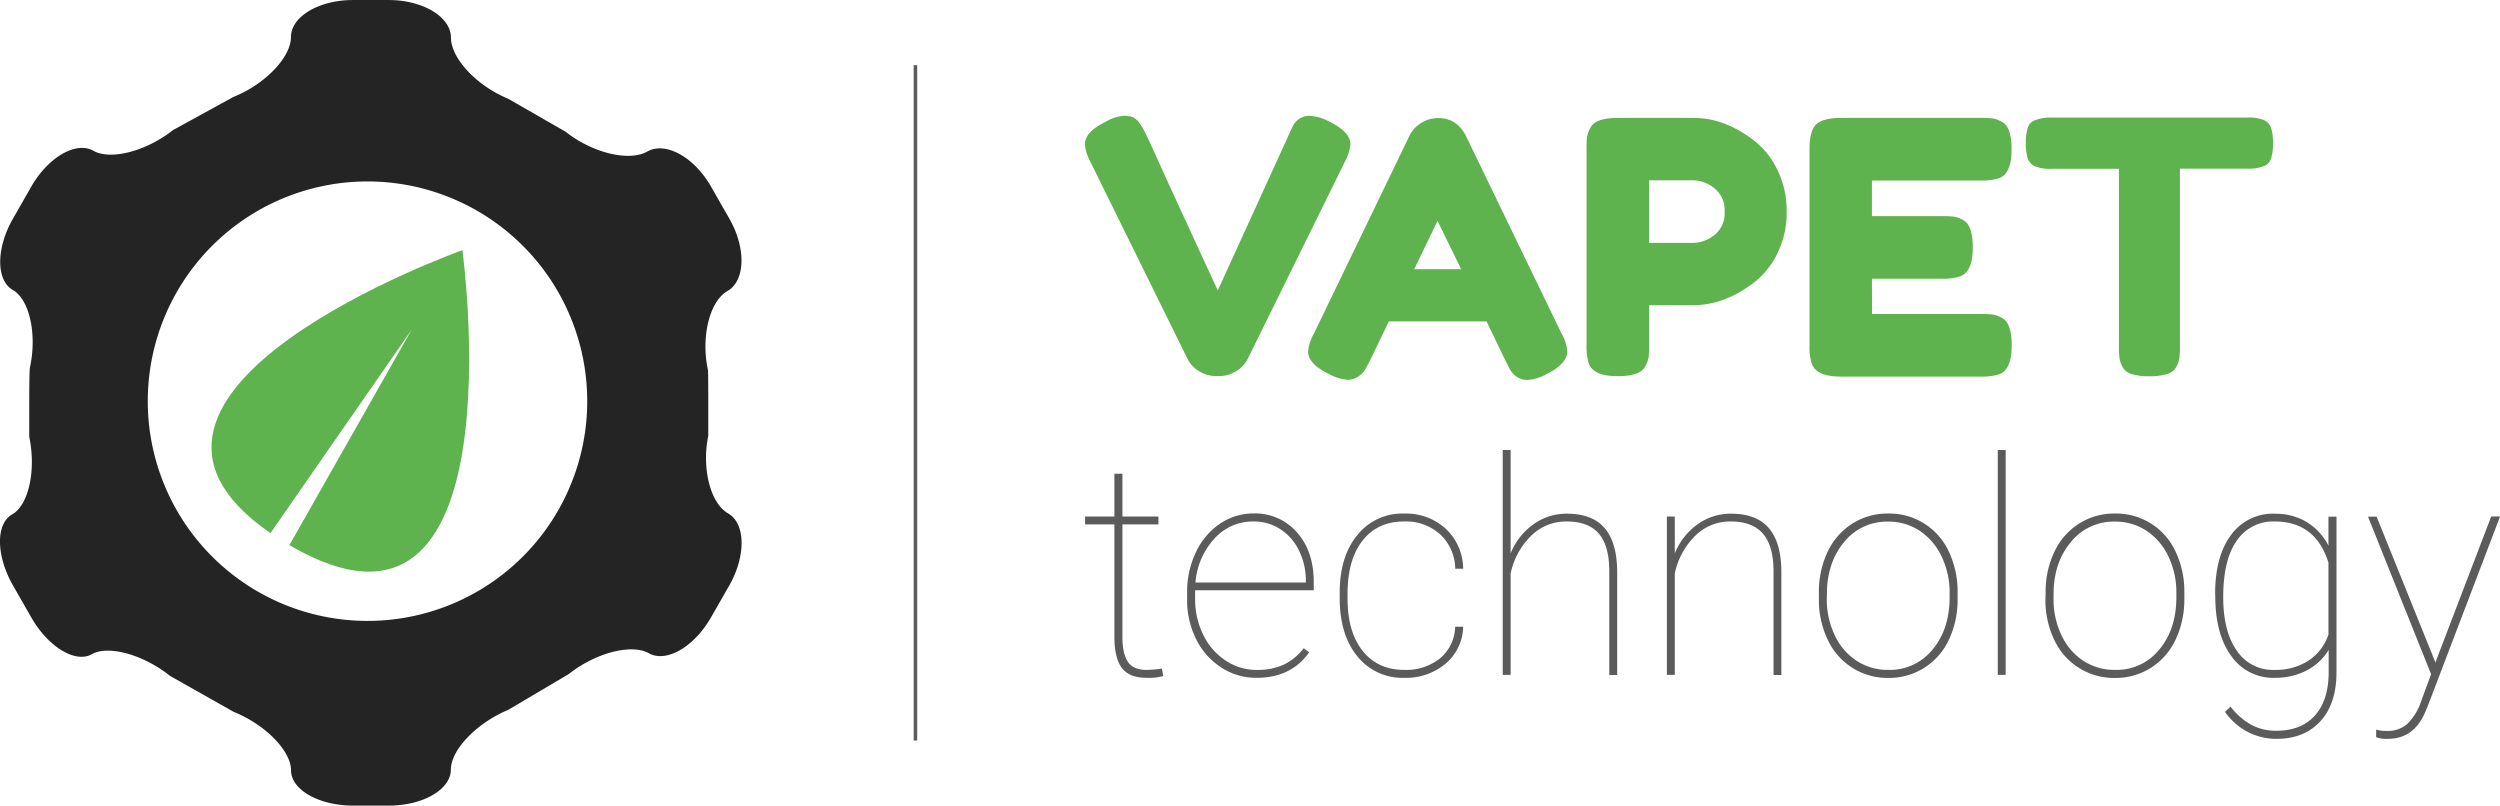
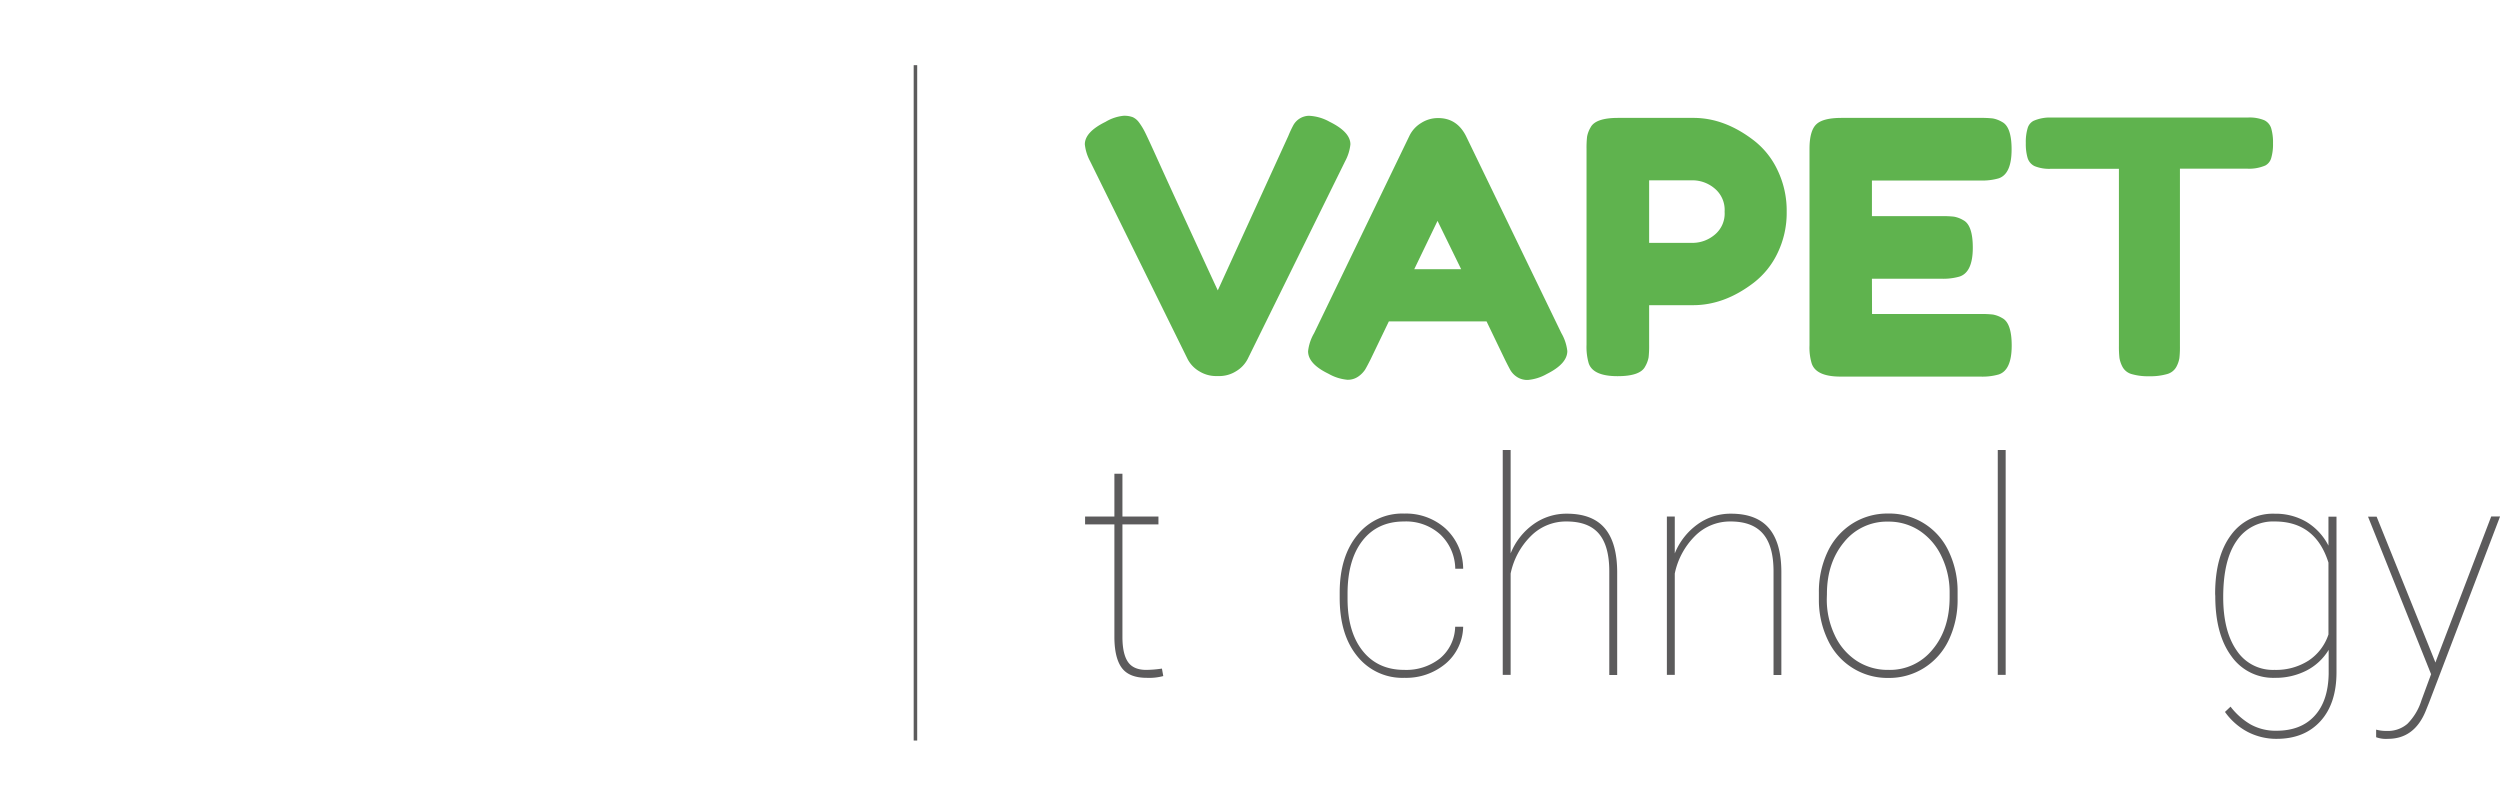
<svg xmlns="http://www.w3.org/2000/svg" width="250.06mm" height="80.59mm" viewBox="0 0 708.84 228.43">
  <defs>
    <style>.cls-1,.cls-4{fill:none;}.cls-2{fill:#5fb34e;}.cls-3{fill:#5c5b5c;}.cls-4{stroke:#5c5b5c;stroke-miterlimit:10;}.cls-5{clip-path:url(#clip-path);}.cls-6{fill:#242424;}</style>
    <clipPath id="clip-path" transform="translate(-65.14 -13.15)">
      <rect class="cls-1" x="46.38" y="3.47" width="247.79" height="247.79" />
    </clipPath>
  </defs>
  <title>Datový zdroj 1</title>
  <g id="Vrstva_2" data-name="Vrstva 2">
    <g id="Vrstva_1-2" data-name="Vrstva 1">
      <path class="cls-2" d="M442.13,47.67q5.89,2.89,5.9,6.4a12.94,12.94,0,0,1-1.5,4.8l-27.6,56a8.65,8.65,0,0,1-3.35,3.55,8.92,8.92,0,0,1-4.65,1.35h-1a9.08,9.08,0,0,1-4.75-1.35,8.58,8.58,0,0,1-3.35-3.55l-27.6-56a12.94,12.94,0,0,1-1.5-4.8q0-3.51,5.9-6.4a12.29,12.29,0,0,1,5.05-1.7,6.76,6.76,0,0,1,2.65.4,4.6,4.6,0,0,1,1.7,1.4,18.61,18.61,0,0,1,1.65,2.65q.75,1.44,3.85,8.3t6.65,14.55l6.7,14.55q3.15,6.84,3.55,7.65l20-43.8a32.56,32.56,0,0,1,1.4-3,5.21,5.21,0,0,1,4.4-2.7A13.09,13.09,0,0,1,442.13,47.67Z" transform="translate(-65.14 -13.15)" />
      <path class="cls-2" d="M480.83,51.77l27,55.8a13,13,0,0,1,1.7,5.1q0,3.6-5.8,6.5a13.18,13.18,0,0,1-5.35,1.7,5.34,5.34,0,0,1-3.2-.9,5.89,5.89,0,0,1-1.8-1.9c-.37-.67-.89-1.67-1.55-3l-5.2-10.8h-27.7l-5.2,10.8c-.67,1.33-1.19,2.3-1.55,2.9a7.34,7.34,0,0,1-1.8,1.85,5.18,5.18,0,0,1-3.2,1,13.14,13.14,0,0,1-5.35-1.7q-5.81-2.8-5.8-6.4a12.87,12.87,0,0,1,1.7-5.1l27-55.9a8.65,8.65,0,0,1,3.35-3.7,8.78,8.78,0,0,1,4.75-1.4Q478.23,46.57,480.83,51.77Zm-8.1,24-6.6,13.7h13.3Z" transform="translate(-65.14 -13.15)" />
      <path class="cls-2" d="M569.13,61.37a26.44,26.44,0,0,1,2.6,11.8,26.17,26.17,0,0,1-2.6,11.75,23.2,23.2,0,0,1-6.7,8.35q-8.31,6.39-17.2,6.4h-12.5V111a29.13,29.13,0,0,1-.15,3.45,8.14,8.14,0,0,1-1,2.65q-1.41,2.7-7.8,2.7c-4.67,0-7.4-1.24-8.2-3.7a16.76,16.76,0,0,1-.6-5.2V55.37a28.9,28.9,0,0,1,.15-3.45,7.84,7.84,0,0,1,1-2.65q1.39-2.7,7.8-2.7h21.4q8.79,0,17.1,6.4A23,23,0,0,1,569.13,61.37Zm-17.9,18.4a7.78,7.78,0,0,0,2.9-6.6,7.9,7.9,0,0,0-2.9-6.65,9.71,9.71,0,0,0-6-2.25h-12.5V82h12.6A9.75,9.75,0,0,0,551.23,79.77Z" transform="translate(-65.14 -13.15)" />
      <path class="cls-2" d="M595.93,102.17h30.8a29.13,29.13,0,0,1,3.45.15,7.91,7.91,0,0,1,2.65,1q2.7,1.4,2.7,7.8c0,4.66-1.24,7.4-3.7,8.2a16.76,16.76,0,0,1-5.2.6H587q-7,0-8.2-3.8a15.75,15.75,0,0,1-.6-5.1V55.37q0-5.1,1.9-6.95c1.26-1.24,3.66-1.85,7.2-1.85h39.4a29.13,29.13,0,0,1,3.45.15,7.91,7.91,0,0,1,2.65,1q2.7,1.39,2.7,7.8c0,4.66-1.24,7.4-3.7,8.2a16.76,16.76,0,0,1-5.2.6h-30.7v10.1h19.8a29.13,29.13,0,0,1,3.45.15,7.91,7.91,0,0,1,2.65,1q2.7,1.4,2.7,7.8c0,4.66-1.27,7.4-3.8,8.2a16.76,16.76,0,0,1-5.2.6h-19.6Z" transform="translate(-65.14 -13.15)" />
      <path class="cls-2" d="M646.83,46.47h55.6a11,11,0,0,1,4.69.75,3.77,3.77,0,0,1,2,2.35,14.17,14.17,0,0,1,.5,4.2,13.76,13.76,0,0,1-.5,4.15,3.42,3.42,0,0,1-1.69,2.15,11.65,11.65,0,0,1-5.1.9h-19.1v50.3a27.83,27.83,0,0,1-.15,3.4,8.17,8.17,0,0,1-.9,2.55,4.28,4.28,0,0,1-2.65,2,17.09,17.09,0,0,1-5,.6,16.5,16.5,0,0,1-4.95-.6,4.23,4.23,0,0,1-2.6-2,8.15,8.15,0,0,1-.9-2.6,29.13,29.13,0,0,1-.15-3.45V61h-19.2a11,11,0,0,1-4.7-.75,3.8,3.8,0,0,1-2-2.35,14.26,14.26,0,0,1-.5-4.2,13.67,13.67,0,0,1,.5-4.15,3.4,3.4,0,0,1,1.7-2.15A11.62,11.62,0,0,1,646.83,46.47Z" transform="translate(-65.14 -13.15)" />
      <path class="cls-3" d="M383.39,147.47v12.12H393.6v2.24H383.39v31.91c0,3.18.52,5.54,1.55,7.06s2.78,2.28,5.21,2.28a31.9,31.9,0,0,0,4.44-.37l.38,2.12a15.42,15.42,0,0,1-4.69.5q-4.9,0-7-2.73T381.11,194V161.83H372.8v-2.24h8.31V147.47Z" transform="translate(-65.14 -13.15)" />
-       <path class="cls-3" d="M421.41,205.33a18.09,18.09,0,0,1-10-2.93,20,20,0,0,1-7.11-8A24.78,24.78,0,0,1,401.73,183v-1.87a26,26,0,0,1,2.49-11.41,19.8,19.8,0,0,1,6.85-8.1,16.84,16.84,0,0,1,9.51-2.9,15.7,15.7,0,0,1,12.28,5.35q4.77,5.35,4.77,14.07v2.37H404V183a22.49,22.49,0,0,0,2.31,10.13,18.06,18.06,0,0,0,6.35,7.31,15.68,15.68,0,0,0,8.78,2.65,17.87,17.87,0,0,0,7.69-1.5,15.59,15.59,0,0,0,5.63-4.64l1.58,1.12Q431.29,205.32,421.41,205.33ZM420.58,161a14.65,14.65,0,0,0-11.13,4.88,20.74,20.74,0,0,0-5.35,12.43h31.29v-.54a18.89,18.89,0,0,0-1.93-8.49,14.74,14.74,0,0,0-5.31-6.1A13.72,13.72,0,0,0,420.58,161Z" transform="translate(-65.14 -13.15)" />
      <path class="cls-3" d="M463.33,203.08a15.43,15.43,0,0,0,10.06-3.23,12,12,0,0,0,4.34-9H480a14,14,0,0,1-5,10.48,17.41,17.41,0,0,1-11.62,4,16.36,16.36,0,0,1-13.39-6.11q-5-6.09-5-16.56v-1.49q0-10.21,5-16.31a16.25,16.25,0,0,1,13.3-6.1A16.74,16.74,0,0,1,475,163,15.65,15.65,0,0,1,480,174.4h-2.24a13.63,13.63,0,0,0-4.26-9.73A14.44,14.44,0,0,0,463.24,161q-7.51,0-11.76,5.41t-4.26,15.05v1.45q0,9.42,4.3,14.8T463.33,203.08Z" transform="translate(-65.14 -13.15)" />
      <path class="cls-3" d="M493.46,170.05a18.71,18.71,0,0,1,6.47-8.26,16,16,0,0,1,9.46-3q7.23,0,10.73,4.09t3.55,12.34v29.3h-2.24V175.14q0-7.21-2.95-10.68T509.27,161a14,14,0,0,0-10.06,4.12,20.88,20.88,0,0,0-5.75,10.64v28.73h-2.24V140.74h2.24Z" transform="translate(-65.14 -13.15)" />
      <path class="cls-3" d="M540,170.05a18.8,18.8,0,0,1,6.48-8.26,16,16,0,0,1,9.46-3q7.22,0,10.73,4.09t3.55,12.34v29.3H568V175.14q0-7.21-3-10.68T555.8,161a14,14,0,0,0-10.07,4.12A21,21,0,0,0,540,175.76v28.73h-2.24v-44.9H540Z" transform="translate(-65.14 -13.15)" />
      <path class="cls-3" d="M580.86,181.17a26.39,26.39,0,0,1,2.47-11.56,19,19,0,0,1,7-8,18.55,18.55,0,0,1,10.19-2.86,18.5,18.5,0,0,1,17.12,10.66,26.22,26.22,0,0,1,2.55,11.5v2a26.46,26.46,0,0,1-2.45,11.58,18.84,18.84,0,0,1-7,8,18.6,18.6,0,0,1-10.19,2.87A18.61,18.61,0,0,1,583.4,194.6a26.09,26.09,0,0,1-2.54-11.44Zm2.24,1.74a23.52,23.52,0,0,0,2.23,10.28,17.42,17.42,0,0,0,6.18,7.28,16.1,16.1,0,0,0,9.07,2.61,15.54,15.54,0,0,0,12.51-5.77q4.83-5.76,4.84-14.85v-1.29A23.31,23.31,0,0,0,615.68,171a17.75,17.75,0,0,0-6.2-7.33,15.9,15.9,0,0,0-9-2.63A15.54,15.54,0,0,0,588,166.85q-4.86,5.85-4.86,14.73Z" transform="translate(-65.14 -13.15)" />
      <path class="cls-3" d="M633.82,204.49h-2.24V140.74h2.24Z" transform="translate(-65.14 -13.15)" />
-       <path class="cls-3" d="M645.15,181.17a26.39,26.39,0,0,1,2.47-11.56,19,19,0,0,1,7-8,18.55,18.55,0,0,1,10.19-2.86,18.5,18.5,0,0,1,17.12,10.66,26.22,26.22,0,0,1,2.55,11.5v2A26.46,26.46,0,0,1,682,194.49a18.84,18.84,0,0,1-7,8,18.6,18.6,0,0,1-10.19,2.87,18.61,18.61,0,0,1-17.18-10.73,26.09,26.09,0,0,1-2.54-11.44Zm2.24,1.74a23.52,23.52,0,0,0,2.23,10.28,17.42,17.42,0,0,0,6.18,7.28,16.1,16.1,0,0,0,9.07,2.61,15.54,15.54,0,0,0,12.51-5.77q4.83-5.76,4.84-14.85v-1.29A23.31,23.31,0,0,0,680,171a17.75,17.75,0,0,0-6.2-7.33,15.9,15.9,0,0,0-9-2.63,15.54,15.54,0,0,0-12.54,5.85q-4.86,5.85-4.86,14.73Z" transform="translate(-65.14 -13.15)" />
      <path class="cls-3" d="M693.21,181.58q0-10.74,4.53-16.78a14.64,14.64,0,0,1,12.41-6,17.25,17.25,0,0,1,8.92,2.3,16.75,16.75,0,0,1,6.27,6.75v-8.22h2.28v44.12q0,8.88-4.56,13.88t-12.41,5a17.67,17.67,0,0,1-8.28-2A18.39,18.39,0,0,1,696,215l1.58-1.5a19.59,19.59,0,0,0,5.73,5.07,14.61,14.61,0,0,0,7.3,1.76q6.93,0,10.79-4.21c2.58-2.8,3.9-6.76,4-11.86V197.4a15.73,15.73,0,0,1-6.29,5.87,19.23,19.23,0,0,1-9,2.06,14.46,14.46,0,0,1-12.33-6.19q-4.53-6.18-4.53-17Zm2.29.88q0,9.63,3.82,15.12a12.27,12.27,0,0,0,10.7,5.5,17.1,17.1,0,0,0,9.67-2.63,14.21,14.21,0,0,0,5.65-7.41V172.66Q721.68,161,710.11,161a12.42,12.42,0,0,0-10.77,5.44Q695.5,171.87,695.5,182.46Z" transform="translate(-65.14 -13.15)" />
      <path class="cls-3" d="M755.68,201l.29-.83,15.52-40.59H774L753.89,212.3l-1,2.49q-3.24,7.85-10.71,7.84a8.14,8.14,0,0,1-3.32-.46l0-2.15a11.12,11.12,0,0,0,3,.37,8.51,8.51,0,0,0,5.85-2,16.3,16.3,0,0,0,4-6.68l2.73-7.41-17.88-44.66H739Z" transform="translate(-65.14 -13.15)" />
      <line class="cls-4" x1="259.56" y1="18.47" x2="259.56" y2="209.96" />
    </g>
    <g id="Vrstva_3" data-name="Vrstva 3">
      <g class="cls-5">
-         <path class="cls-6" d="M169.35,189.19a62.3,62.3,0,1,1,62.29-62.3A62.29,62.29,0,0,1,169.35,189.19Zm102.21-30.5c-5-2.86-7.5-12.75-5.6-22v-8.89c0-9.32-.08-9.69-.08-9.69-2.05-9.44.45-19.55,5.53-22.46s5.32-12.14.52-20.53l-5.19-9.07c-4.78-8.4-12.92-12.87-18.08-9.94s-15.55.4-23.13-5.6l-16.34-9.39C200.27,37.45,193,29.66,193,23.79S185,13.15,175.38,13.15H165.21c-9.66,0-17.57,4.71-17.57,10.48s-7.35,13.41-16.32,17L114.23,50c-7.56,6-17.74,8.67-22.61,5.89S78.81,57.67,74,66.07l-5.18,9.06C64,83.52,64,92.62,68.76,95.34s6.95,12.67,4.84,22.1c0,0-.17.8-.17,10.37V137c2,9.45-.17,19.36-4.85,22s-4.57,11.71.22,20.1L74,188.19c4.8,8.39,12.53,13.08,17.18,10.44s14.63.11,22.18,6.16l18,10.17c9,3.62,16.3,11.08,16.3,16.6s7.91,10,17.57,10h10.17c9.67,0,17.57-4.58,17.57-10.19s7.3-13.22,16.23-16.94l17.23-10.19c7.57-6,17.76-8.66,22.68-5.88s12.83-1.78,17.63-10.18l5.19-9.07C276.7,170.73,276.55,161.53,271.56,158.69Z" transform="translate(-65.14 -13.15)" />
-       </g>
-       <path class="cls-2" d="M196.25,84.07S83.56,124.24,141.83,164.3l40-57.64-34.64,61.05C213,206.23,196.25,84.07,196.25,84.07Z" transform="translate(-65.14 -13.15)" />
+         </g>
    </g>
  </g>
</svg>